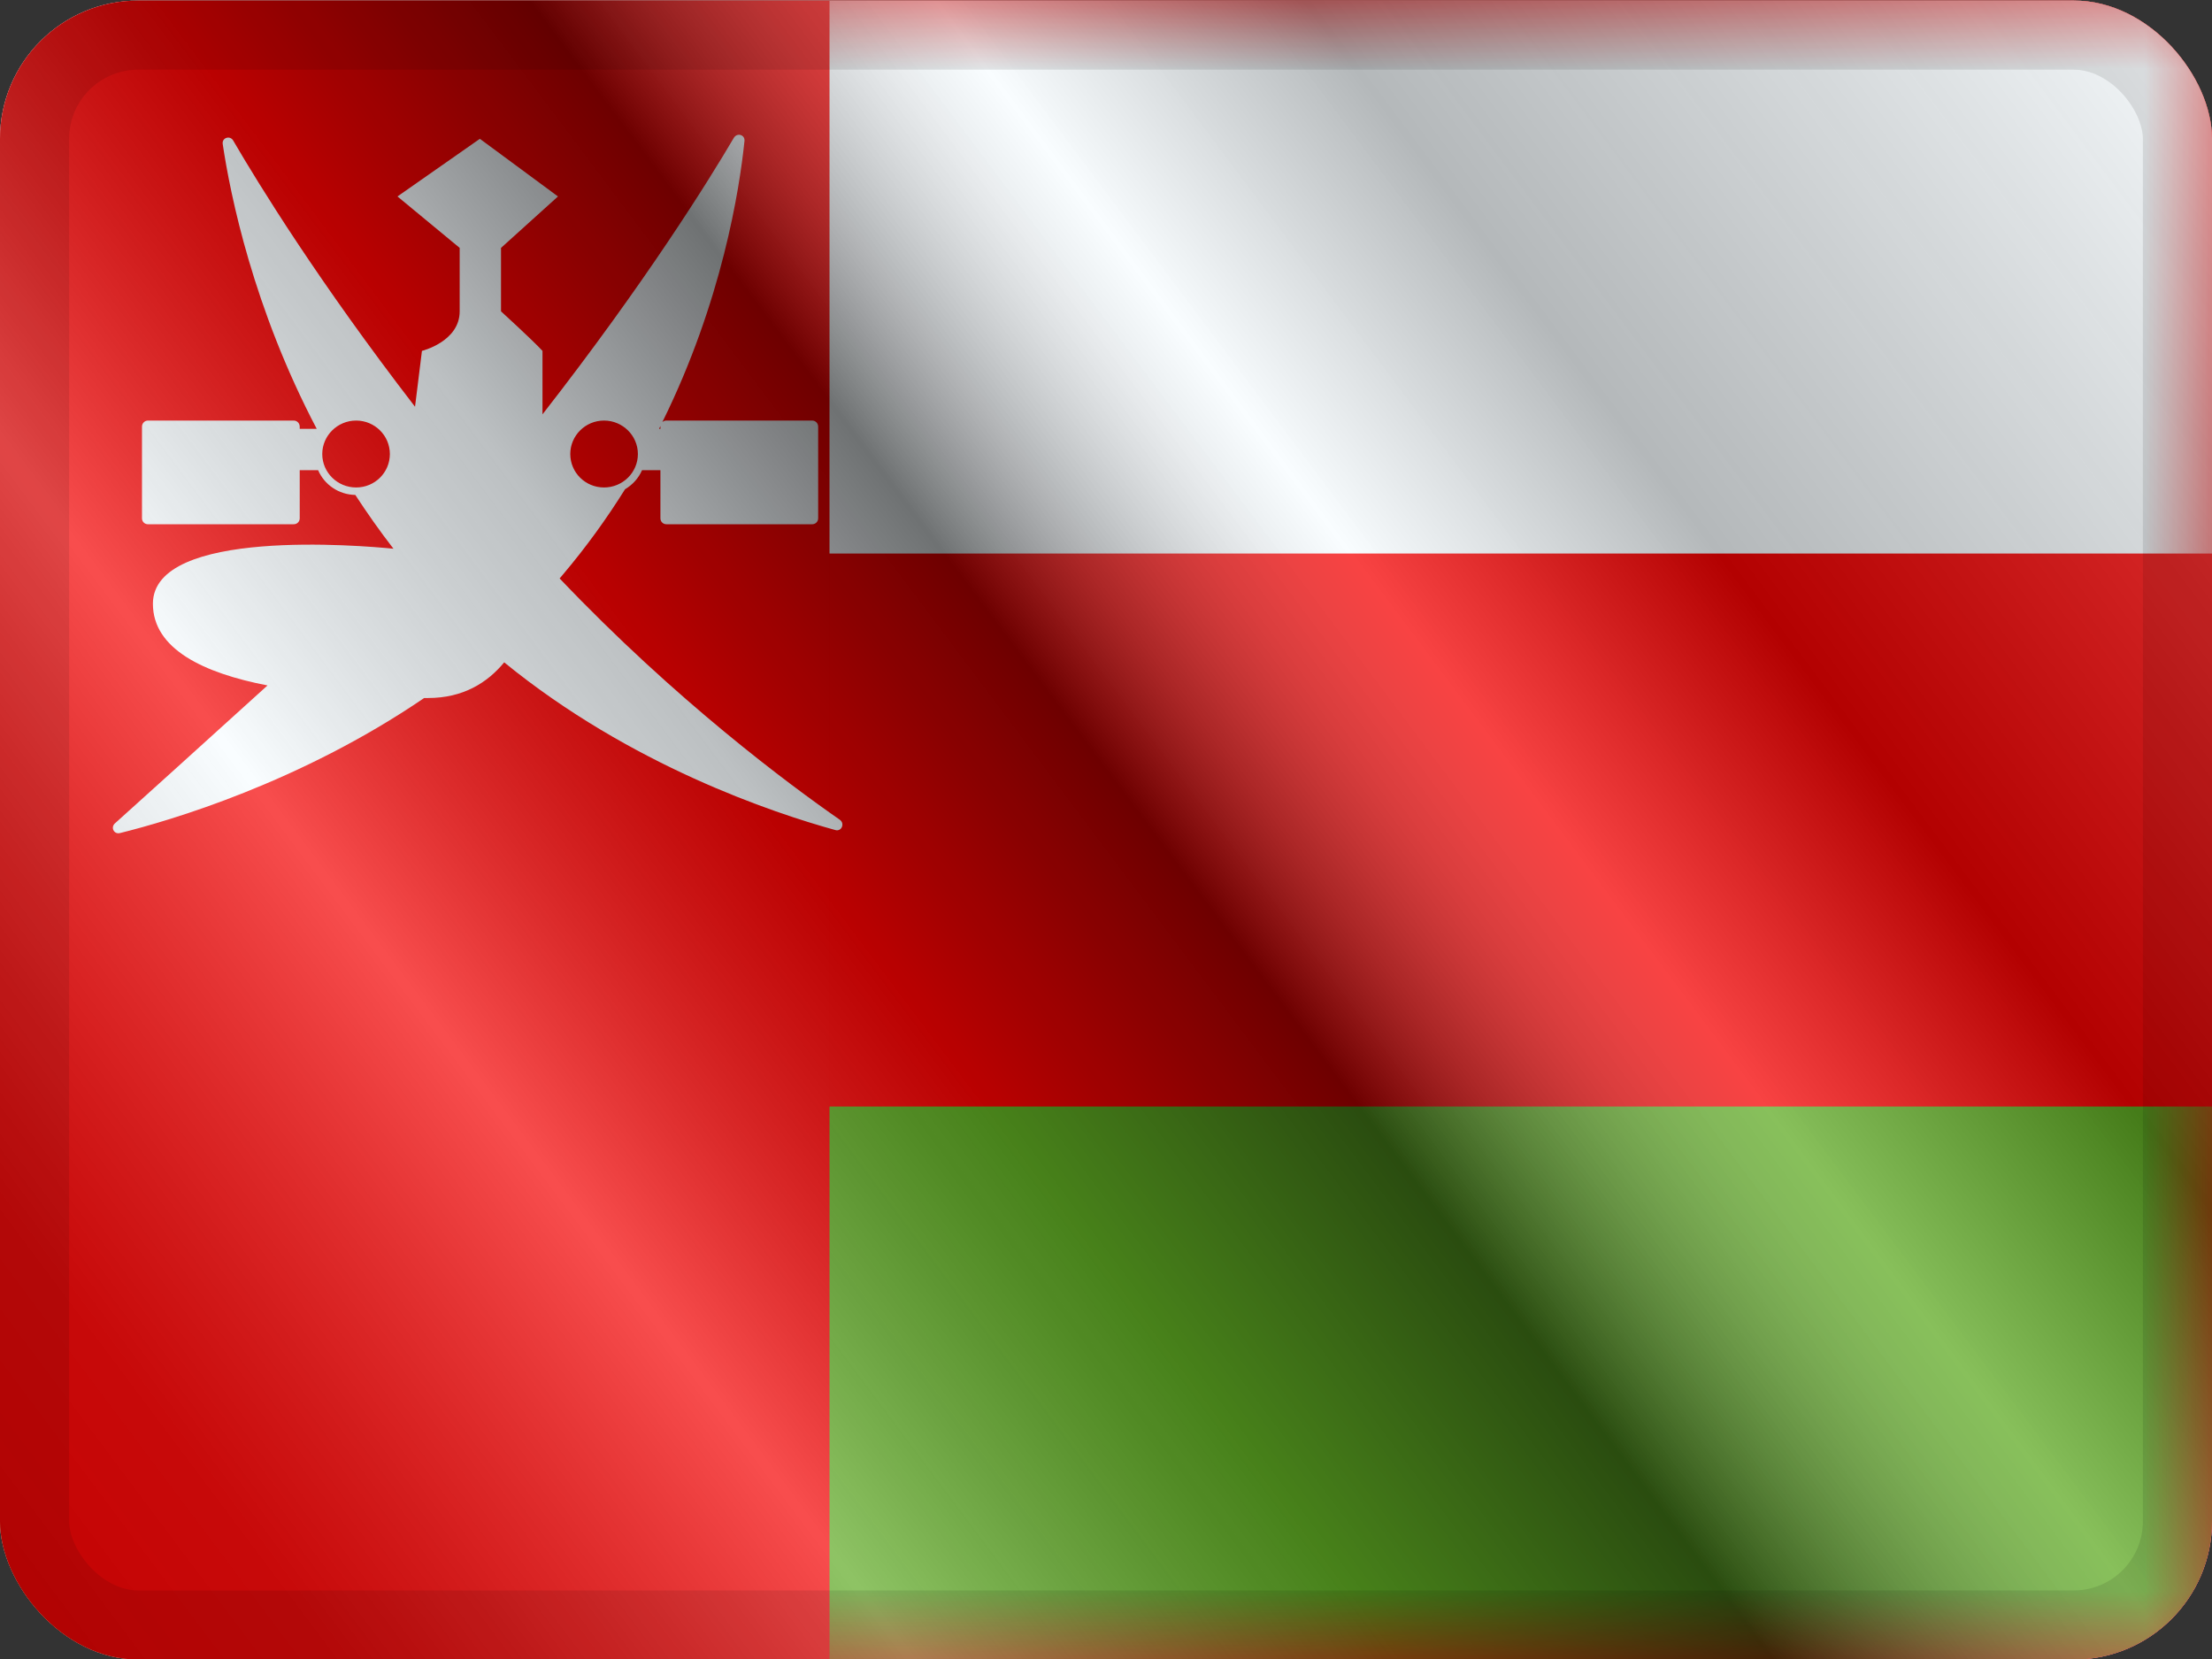
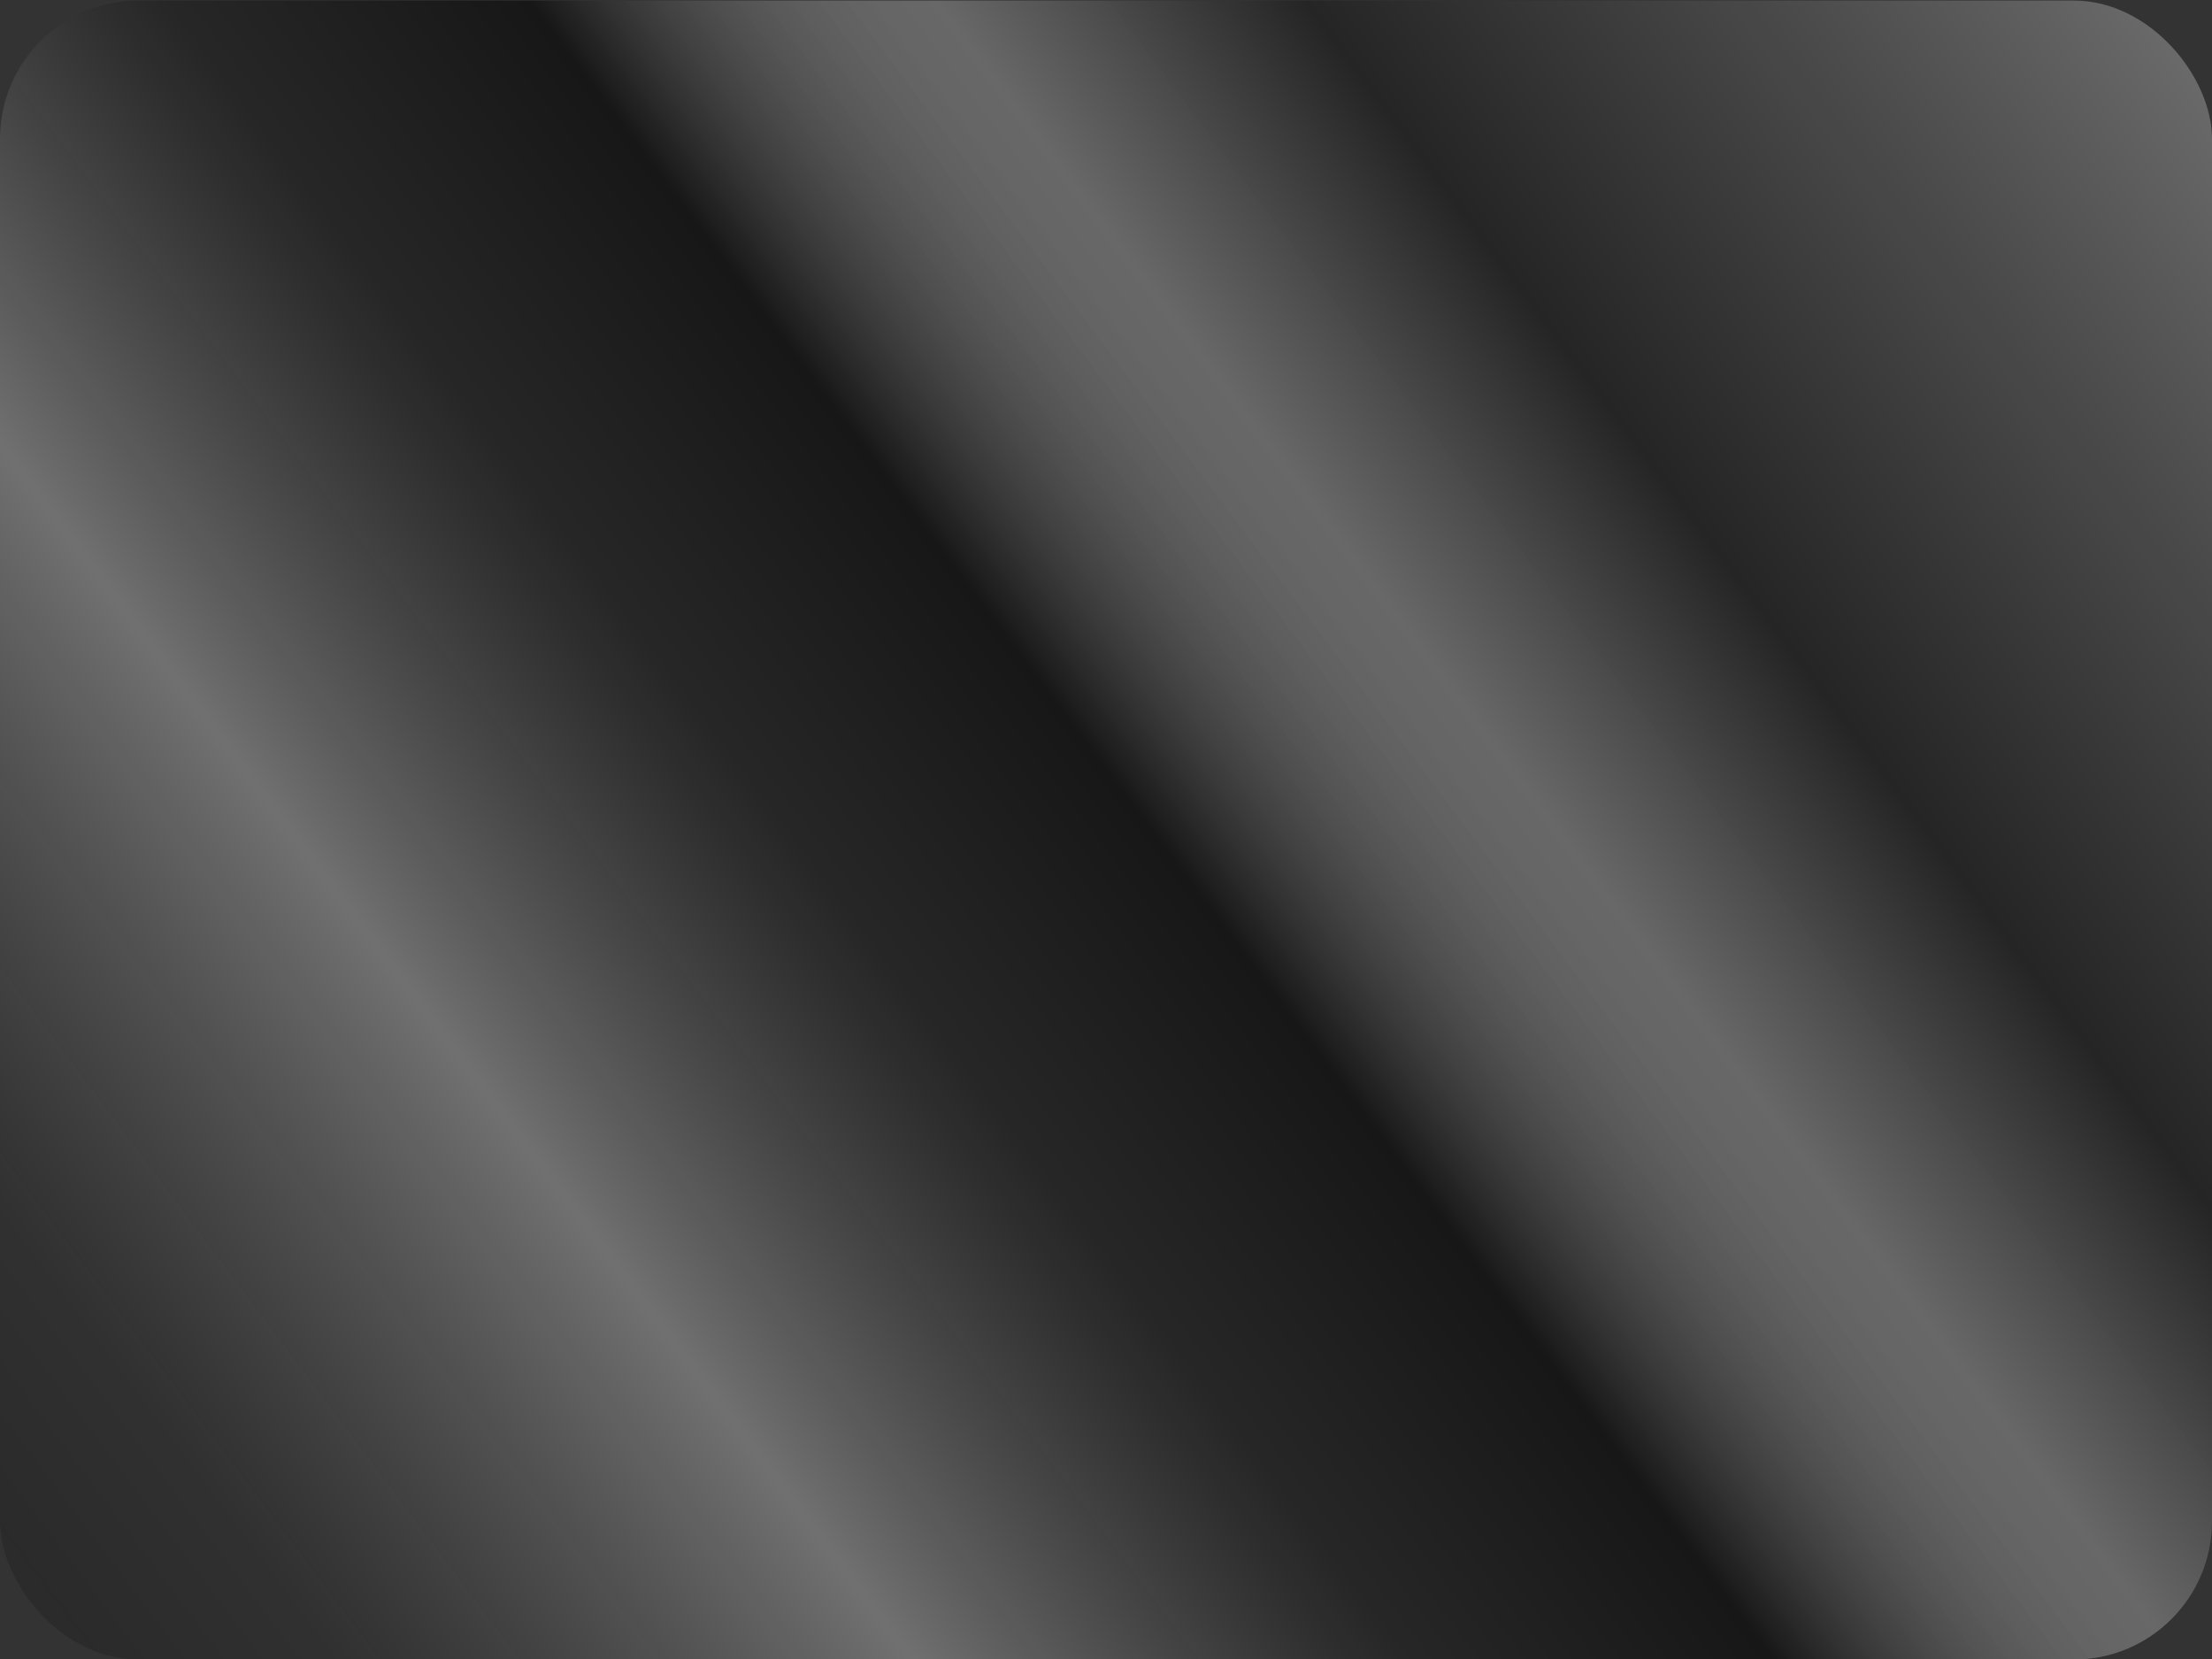
<svg xmlns="http://www.w3.org/2000/svg" width="16" height="12" viewBox="0 0 16 12" fill="none">
  <rect x="0" y="0" width="16" height="12" fill="#333333" stroke="none" />
  <g clip-path="url(#clip0_12953_100969)">
    <g clip-path="url(#clip1_12953_100969)">
-       <rect width="16" height="12" transform="translate(0 0.004)" fill="white" />
-       <path fill-rule="evenodd" clip-rule="evenodd" d="M0 0.004V12.004H16V0.004H0Z" fill="#F50101" />
      <mask id="mask0_12953_100969" style="mask-type:luminance" maskUnits="userSpaceOnUse" x="0" y="0" width="16" height="13">
        <path fill-rule="evenodd" clip-rule="evenodd" d="M0 0.004V12.004H16V0.004H0Z" fill="white" />
      </mask>
      <g mask="url(#mask0_12953_100969)">
        <path fill-rule="evenodd" clip-rule="evenodd" d="M0 0.004V4.004H16V0.004H0Z" fill="#F7FCFF" />
        <path fill-rule="evenodd" clip-rule="evenodd" d="M0 8.004V12.004H16V8.004H0Z" fill="#5EAA22" />
        <rect y="0.004" width="6" height="12" fill="#F50101" />
        <path fill-rule="evenodd" clip-rule="evenodd" d="M5.385 1.02C5.39 0.975 5.332 0.957 5.308 0.997C5.127 1.305 4.672 2.038 3.924 2.997V2.538C3.852 2.46 3.624 2.252 3.624 2.252V1.793L4.036 1.421L3.471 1.004L2.875 1.421L3.325 1.793V2.252C3.325 2.471 3.052 2.538 3.052 2.538L3.002 2.942C2.305 2.038 1.871 1.333 1.687 1.017C1.664 0.977 1.604 0.996 1.611 1.042C1.666 1.411 1.832 2.229 2.291 3.102H2.168V3.086C2.168 3.062 2.149 3.042 2.125 3.042H1.07C1.046 3.042 1.027 3.062 1.027 3.086V3.749C1.027 3.773 1.046 3.792 1.07 3.792H2.125C2.149 3.792 2.168 3.773 2.168 3.749V3.401H2.301C2.346 3.505 2.449 3.578 2.57 3.58C2.655 3.71 2.746 3.84 2.846 3.969C2.617 3.946 1.106 3.817 1.106 4.367C1.106 4.695 1.474 4.869 1.935 4.958C1.471 5.379 1.033 5.774 0.831 5.956C0.799 5.985 0.824 6.036 0.867 6.026C1.227 5.937 2.17 5.661 3.068 5.049L3.096 5.049C3.349 5.049 3.525 4.939 3.647 4.791C4.56 5.536 5.593 5.88 6.042 6.004C6.088 6.017 6.113 5.956 6.074 5.929C5.71 5.676 4.888 5.067 4.048 4.184L4.07 4.158C4.242 3.955 4.391 3.747 4.521 3.539C4.575 3.507 4.619 3.459 4.644 3.401H4.777L4.777 3.749C4.777 3.773 4.796 3.792 4.82 3.792H5.875C5.899 3.792 5.918 3.773 5.918 3.749V3.086C5.918 3.062 5.899 3.042 5.875 3.042H4.82C4.809 3.042 4.799 3.046 4.791 3.053C5.222 2.181 5.349 1.371 5.385 1.02ZM4.777 3.102L4.777 3.086L4.777 3.082L4.767 3.102H4.777ZM2.82 3.284C2.82 3.418 2.711 3.526 2.576 3.526C2.441 3.526 2.331 3.418 2.331 3.284C2.331 3.151 2.441 3.042 2.576 3.042C2.711 3.042 2.82 3.151 2.82 3.284ZM4.125 3.284C4.125 3.418 4.234 3.526 4.369 3.526C4.504 3.526 4.614 3.418 4.614 3.284C4.614 3.151 4.504 3.042 4.369 3.042C4.234 3.042 4.125 3.151 4.125 3.284Z" fill="#F7FCFF" />
      </g>
    </g>
    <rect y="0.004" width="16" height="12" fill="url(#paint0_linear_12953_100969)" style="mix-blend-mode:overlay" />
  </g>
-   <rect x="0.25" y="0.254" width="15.5" height="11.5" rx="0.75" stroke="black" stroke-opacity="0.1" stroke-width="0.5" style="mix-blend-mode:multiply" />
  <defs>
    <linearGradient id="paint0_linear_12953_100969" x1="16" y1="0.004" x2="8.04902e-07" y2="12.004" gradientUnits="userSpaceOnUse">
      <stop stop-color="white" stop-opacity="0.3" />
      <stop offset="0.263" stop-opacity="0.27" />
      <stop offset="0.37" stop-color="white" stop-opacity="0.26" />
      <stop offset="0.487" stop-opacity="0.55" />
      <stop offset="0.594" stop-opacity="0.24" />
      <stop offset="0.736" stop-color="white" stop-opacity="0.3" />
      <stop offset="0.901" stop-color="#272727" stop-opacity="0.22" />
      <stop offset="1" stop-opacity="0.2" />
    </linearGradient>
    <clipPath id="clip0_12953_100969">
      <rect y="0.004" width="16" height="12" rx="1" fill="white" />
    </clipPath>
    <clipPath id="clip1_12953_100969">
-       <rect width="16" height="12" fill="white" transform="translate(0 0.004)" />
-     </clipPath>
+       </clipPath>
  </defs>
</svg>